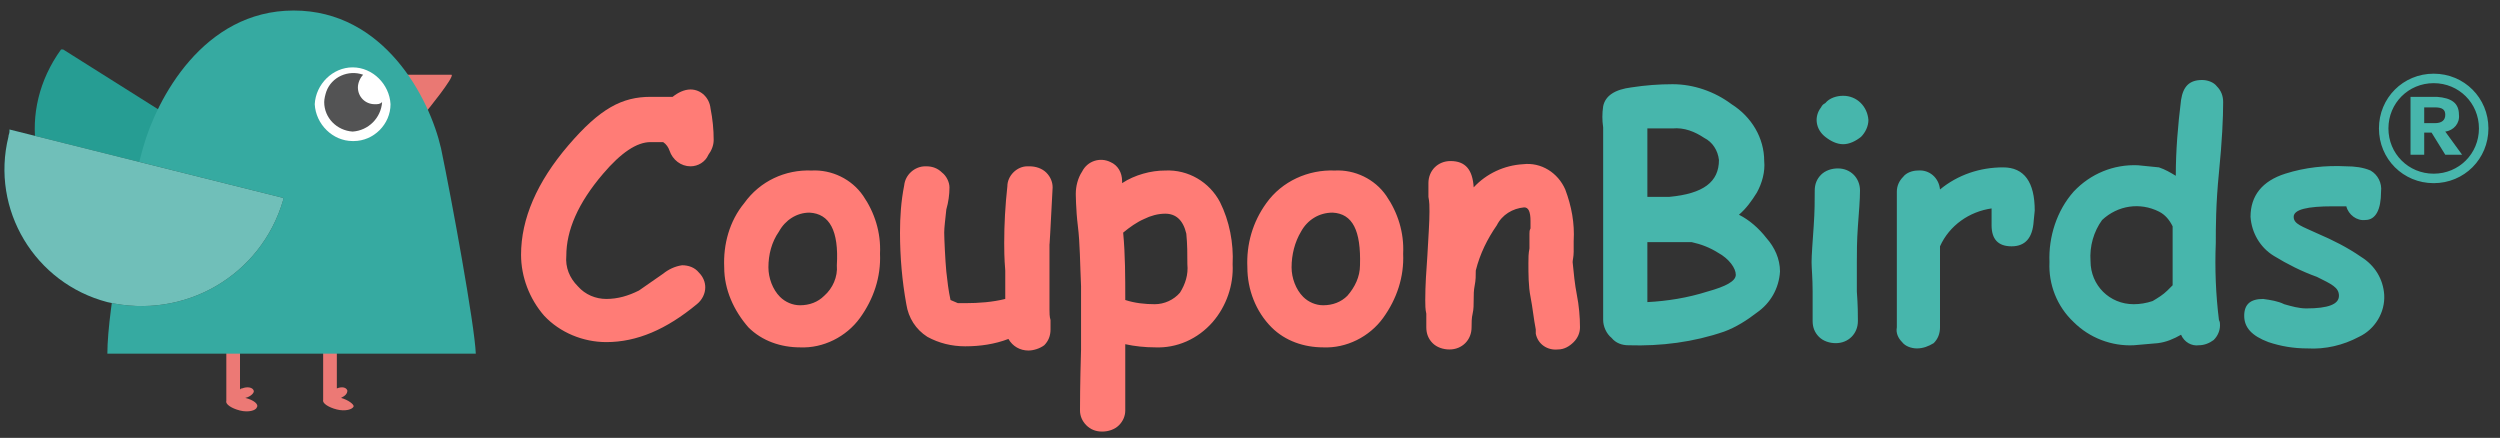
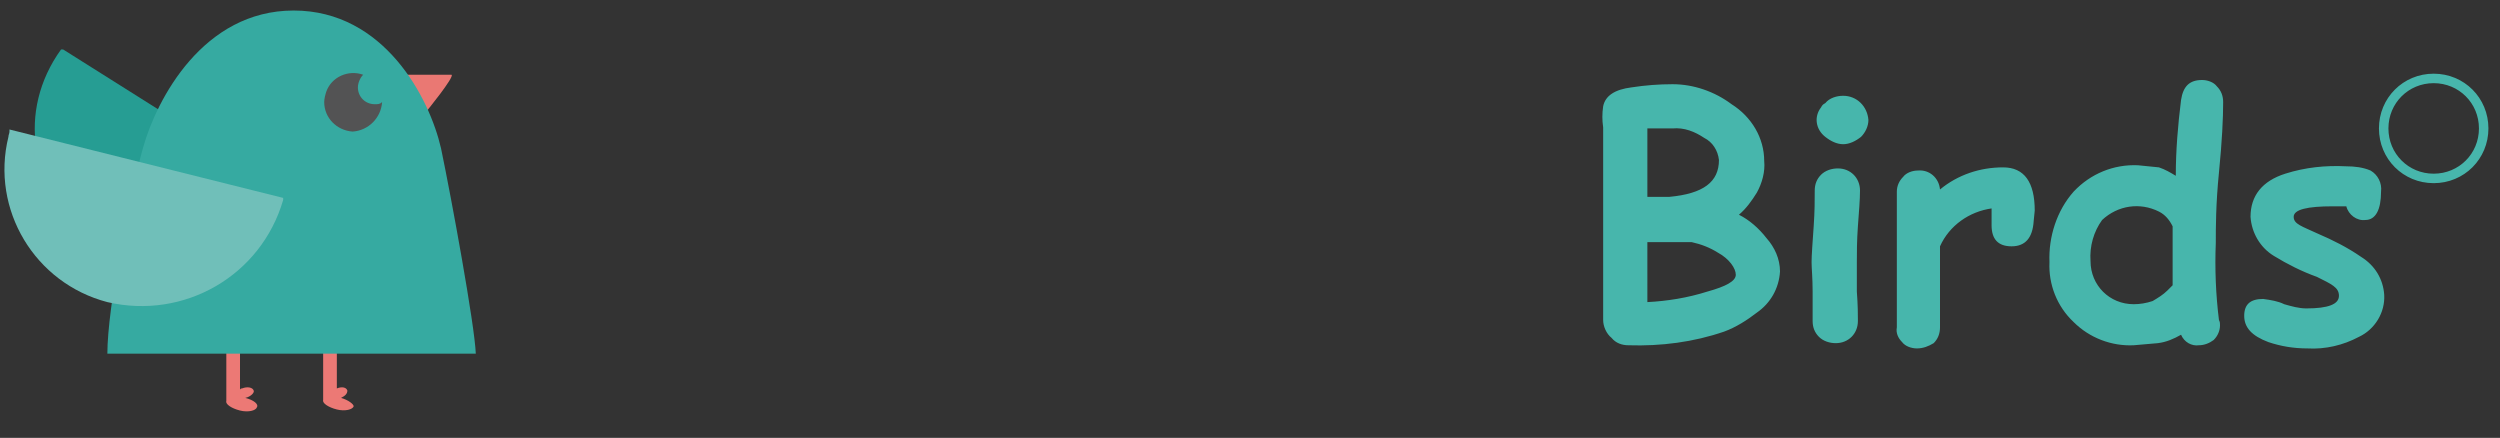
<svg xmlns="http://www.w3.org/2000/svg" version="1.1" id="图层_1" x="0" y="0" viewBox="0 0 237.5 41.6" xml:space="preserve">
  <rect x="0" y="0" width="237.5" height="41.6" fill="#333333" stroke="none" />
  <style>.st2{fill:#47b6ac}</style>
  <path d="M23.3 37.8c.5-.1.9-.5.8-.7-.1-.3-.6-.4-1.1-.2-.1 0-.1 0-.2.1v-5.3l-.3-.2h-.7l-.3.2v6.4c-.1.3.5.7 1.3.9s1.5 0 1.6-.3c.2-.3-.3-.7-1.1-.9zm9.1 0c.4-.2.6-.4.6-.7-.1-.3-.5-.4-1-.2v-5c0-.2-.1-.3-.2-.3H31l-.3.2V38c-.1.3.5.7 1.3.9.8.2 1.5 0 1.6-.3 0-.2-.5-.6-1.2-.8z" fill="#ec7975" />
-   <path d="M65.6 8.5c-.6 0-1.2.3-1.7.7h-2.1c-2.7 0-4.8 1.1-7.8 4.6s-4.5 7-4.5 10.4c0 2.1.8 4.2 2.2 5.8 1.5 1.6 3.7 2.5 5.9 2.5 2.9 0 5.7-1.2 8.6-3.6.5-.4.8-1 .8-1.6 0-.5-.2-1-.6-1.4-.4-.5-1-.7-1.6-.7-.7.1-1.3.4-1.8.8l-2.3 1.6c-1 .5-2 .8-3.1.8-1 0-2-.4-2.7-1.2-.8-.8-1.2-1.8-1.1-2.9 0-2.4 1.1-5 3.5-7.8 1.7-2 3.2-3 4.5-3H63c.3.2.5.5.6.8.3.9 1.1 1.5 2 1.5.7 0 1.4-.4 1.7-1.1.3-.4.5-.9.5-1.4 0-1-.1-2-.3-3-.1-1-.9-1.8-1.9-1.8zm11.5 7.7c-2.5-.1-4.9 1-6.4 3.1-1.4 1.7-2 3.9-1.9 6.1 0 2.1.9 4.1 2.3 5.7 1.3 1.3 3.1 1.9 4.9 1.9 2.2.1 4.4-1 5.7-2.8 1.3-1.8 2-3.9 1.9-6.1.1-2-.5-3.9-1.6-5.5s-3-2.5-4.9-2.4zm2.4 9c.1 1.1-.4 2.2-1.2 2.9-.6.6-1.4.9-2.3.9-.7 0-1.4-.3-1.9-.8-.7-.7-1.1-1.8-1.1-2.8 0-1.2.3-2.4 1-3.4.6-1.1 1.7-1.8 2.9-1.8 1.9.1 2.8 1.7 2.6 5zm20.5-7.4c0-.5-.2-1-.6-1.4-.4-.4-1-.6-1.6-.6h-.2c-1 0-1.9.9-1.9 1.9-.2 1.8-.3 3.6-.3 5.4 0 .5 0 1.4.1 2.6v2.7c-1.2.3-2.5.4-3.8.4H91l-.7-.3c-.2-.9-.3-1.8-.4-2.7-.1-1-.2-3.2-.2-3.7s.1-1.2.2-2.2c.2-.7.3-1.4.3-2.1 0-.5-.3-1.1-.7-1.4-.4-.4-.9-.6-1.5-.6h-.1c-1 0-1.9.8-2 1.8-.3 1.5-.4 3-.4 4.5 0 2.3.2 4.6.6 6.8.2 1.3.9 2.4 2 3.1 1.1.6 2.3.9 3.6.9 1.4 0 2.8-.2 4.1-.7.4.7 1.1 1.1 1.9 1.1.5 0 1.1-.2 1.5-.5.4-.4.6-.9.6-1.5v-.9c-.1-.3-.1-.7-.1-1v-6.2c0 .3.1-1.5.3-5.4zm10.7-1.6c-.7 0-1.4.1-2.1.3-.7.2-1.4.5-2 .9v-.2c0-.8-.4-1.5-1.1-1.8-1-.5-2.2-.1-2.7.9-.4.6-.6 1.4-.6 2.1 0-.1 0 1.5.2 3.1s.2 3.5.3 5.7v6c-.1 3.4-.1 5.3-.1 5.8s.2 1 .6 1.4c.4.4.9.6 1.5.6s1.2-.2 1.6-.6c.4-.4.6-.9.6-1.4v-6.3c.9.2 1.9.3 2.8.3 2.1.1 4.1-.8 5.5-2.4 1.3-1.5 2-3.5 1.9-5.5.1-2-.3-4.1-1.2-5.9-1-1.9-3-3.1-5.2-3zm2.1 8.9c.1 1-.2 1.9-.7 2.7-.6.7-1.5 1.1-2.4 1.1-.9 0-1.9-.1-2.8-.4 0-2.2 0-4.3-.2-6.4.6-.5 1.3-1 2-1.3.6-.3 1.3-.5 2-.5 1 0 1.7.6 2 1.9.1 1 .1 1.9.1 2.9zm14-8.9c-2.5-.1-5 1-6.5 3.1-1.3 1.8-1.9 3.9-1.8 6.1 0 2.1.8 4.2 2.3 5.7 1.3 1.3 3.1 1.9 4.9 1.9 2.2.1 4.4-1 5.7-2.8 1.3-1.8 2-3.9 1.9-6.1.1-2-.5-3.9-1.6-5.5s-3-2.5-4.9-2.4zm1.2 11.9c-.6.6-1.4.9-2.3.9-.7 0-1.4-.3-1.9-.8-.7-.7-1.1-1.8-1.1-2.8 0-1.2.3-2.4.9-3.4.6-1.1 1.7-1.8 3-1.8 1.9.1 2.7 1.7 2.6 5 0 1.1-.5 2.1-1.2 2.9zm21.8-.1c-.2-1-.3-2.1-.4-3.1 0-.2.1-.5.1-1v-1c.1-1.7-.2-3.3-.8-4.9-.7-1.6-2.3-2.6-4-2.4-1.8.1-3.5.9-4.7 2.2-.1-1.7-.8-2.5-2.2-2.5-1.2 0-2.1.9-2.1 2.1v1.3c.1.5.1.9.1 1.4 0 1-.1 2.4-.2 4.2-.1 1.4-.2 2.8-.2 4.2 0 .4 0 .9.1 1.3v1.3c0 .6.2 1.1.6 1.5.4.4 1 .6 1.6.6 1.2 0 2.1-.9 2.1-2.1 0-.4 0-.9.1-1.3s.1-.9.1-1.3c0-.5 0-.9.1-1.4.1-.5.1-.9.1-1.4.4-1.6 1.1-3 2-4.3.5-1 1.5-1.6 2.6-1.7.4 0 .6.4.6 1.3v.7c-.1.2-.1.3-.1.5v1.4c-.1.5-.1.9-.1 1.4 0 1 0 2.2.2 3.2s.3 2.1.5 3.1v.4c.2 1 1.1 1.6 2.1 1.5.6 0 1.1-.3 1.5-.7.4-.4.6-.9.6-1.4 0-1-.1-2.1-.3-3.1z" fill="#ff7c76" />
  <path class="st2" d="M165.2 20.4c.7-.6 1.2-1.3 1.7-2.1.5-.9.8-2 .7-3 0-2.2-1.2-4.2-3.1-5.4-1.6-1.2-3.6-1.9-5.6-1.9-1.3 0-2.6.1-3.9.3-1.6.2-2.5.8-2.7 1.8-.1.7-.1 1.3 0 2v18.3c0 .6.3 1.3.8 1.7.4.5 1 .7 1.6.7 3.1.1 6.2-.3 9.1-1.3 1.1-.4 2.2-1.1 3.1-1.8 1.3-.9 2.1-2.3 2.2-3.9 0-1.2-.5-2.3-1.3-3.2-.7-.9-1.6-1.7-2.6-2.2zm-8.7-8.2h2.4c1.1-.1 2.1.3 3 .9.8.4 1.3 1.2 1.4 2.1 0 2.1-1.5 3.2-4.7 3.5h-2.1v-6.5zm5.7 15.5c-1.9.6-3.8.9-5.7 1V23h4.2c.9.2 1.7.5 2.5 1 1.1.6 1.7 1.5 1.7 2.1s-.9 1.1-2.7 1.6zM174.6 16c-.6 0-1.2.2-1.6.6-.4.4-.6.9-.6 1.5 0 .9 0 2-.1 3.4s-.2 2.8-.2 3.4c0 .6.1 1.5.1 2.8v2.8c0 .6.2 1.1.6 1.5.4.4 1 .6 1.6.6 1.2 0 2.1-.9 2.1-2.1 0-.6 0-1.5-.1-2.8v-2.8c0-.9 0-2 .1-3.4s.2-2.5.2-3.4c0-1.2-.9-2.1-2.1-2.1zm.5-6.9c-.6 0-1.3.2-1.7.7-.2.1-.3.2-.4.4-.7.9-.5 2.1.4 2.8.5.4 1.1.7 1.7.7.6 0 1.2-.3 1.7-.7.4-.4.7-1 .7-1.6-.1-1.3-1.1-2.3-2.4-2.3zm15.2 6.8c-2.2 0-4.3.7-6 2.1-.1-1.1-1-1.9-2.1-1.8-.5 0-1.1.2-1.4.6-.4.4-.6.9-.6 1.4v12.9c-.1.5.1 1 .5 1.4.3.4.9.6 1.4.6.6 0 1.1-.2 1.6-.5.4-.4.6-.9.6-1.5v-7.7c.9-2 2.8-3.3 4.9-3.6v1.6c0 1.3.6 2 1.9 2 1.3 0 2-.8 2.1-2.4l.1-1c0-2.7-1-4.1-3-4.1zm20.5.5c.3-3 .4-5.2.4-6.7 0-.6-.2-1.1-.6-1.5-.3-.4-.9-.6-1.4-.6-1.2 0-1.8.6-2 1.9-.3 2.4-.5 4.8-.5 7.2-.5-.3-1-.6-1.6-.8l-2-.2c-2.3-.1-4.5.8-6.1 2.5-1.6 1.8-2.4 4.3-2.3 6.7-.1 2.1.7 4.2 2.3 5.7 1.5 1.5 3.6 2.3 5.7 2.2l2.3-.2c.8-.1 1.5-.4 2.2-.8.3.7 1 1.1 1.7 1 .5 0 1-.2 1.4-.5.4-.4.6-.9.6-1.4 0-.2 0-.3-.1-.5-.3-2.4-.4-4.9-.3-7.3 0-1.5 0-3.7.3-6.7zm-4.4 10.7l-.5.5c-.4.4-.9.7-1.4 1-.6.2-1.2.3-1.8.3-2.3 0-4.1-1.8-4.1-4.1-.1-1.4.3-2.8 1.1-3.9 1.5-1.4 3.6-1.7 5.4-.8.6.3 1 .8 1.3 1.4v5.6zm17.9-2.7c-1.3-.9-2.7-1.6-4.1-2.2-1.5-.7-2.3-.9-2.3-1.6s1.3-1 3.7-1h1.3c.2.8 1 1.4 1.8 1.3 1 0 1.5-1 1.5-2.7.1-.8-.3-1.6-1-2-.7-.3-1.5-.4-2.3-.4-2-.1-3.9.1-5.8.7-2.2.7-3.3 2.1-3.3 4.1.1 1.5.9 2.9 2.2 3.7 1.3.8 2.7 1.5 4.1 2 1.4.7 2.1 1 2.1 1.8s-1 1.2-3.1 1.2c-.7 0-1.4-.2-2.1-.4-.6-.3-1.3-.4-2-.5-1.2 0-1.8.5-1.8 1.6s.7 1.9 2.3 2.5c1.2.4 2.4.6 3.7.6 1.7.1 3.4-.3 4.9-1.1 1.5-.7 2.5-2.3 2.4-4-.1-1.5-.9-2.8-2.2-3.6zM231.2 7c-2.9 0-5.2 2.3-5.2 5.2s2.3 5.2 5.2 5.2 5.2-2.3 5.2-5.2c0-2.9-2.3-5.2-5.2-5.2zm0 9.5c-2.4 0-4.3-1.9-4.3-4.3s1.9-4.3 4.3-4.3 4.3 1.9 4.3 4.3-1.9 4.3-4.3 4.3z" />
-   <path class="st2" d="M233.6 10.9c0-1.1-.7-1.6-2.1-1.7H229v5.5h1.3v-2.1h.7l1.3 2.1h1.6l-1.6-2.2c.8-.1 1.4-.8 1.3-1.6zm-2.3.8h-1v-1.5h1c.7 0 1 .2 1 .7s-.3.8-1 .8z" />
  <path d="M42.9 7.1c.3.2-2.4 3.5-2.4 3.5l-2.7-3.5h5.1z" fill="#ea7873" id="cccccc-8" />
  <path d="M26.8 17.8c-4.3 6-12.4 7.8-18.2 4.1s-7-11.4-2.8-17.2H6l20.8 13.1z" fill-rule="evenodd" clip-rule="evenodd" fill="#269d93" id="cccccc-9" />
  <path d="M41.9 14.1C40.8 9.3 36.5 1 27.9 1s-13 8.4-14.3 13-3.4 15.2-3.4 19.6h35c-.1-2.7-2.3-14.7-3.3-19.5z" fill-rule="evenodd" clip-rule="evenodd" fill="#36aaa1" id="cccccc-10" />
  <g id="cccccc-11" fill-rule="evenodd" clip-rule="evenodd">
-     <path d="M26.9 18.8v.2c-2.1 7.2-9.4 11.4-16.7 9.7C3.3 26.9-.9 19.9.8 13c0-.2.1-.3.1-.5v-.2l26 6.5z" fill="#084840" />
    <path d="M26.9 18.8v.2c-2.1 7.2-9.4 11.4-16.7 9.7C3.3 26.9-.9 19.9.8 13c0-.2.1-.3.1-.5v-.2l26 6.5z" fill="#70bfb9" />
  </g>
-   <path d="M33.5 6.4c1.9 0 3.5 1.6 3.6 3.5 0 1.9-1.6 3.5-3.5 3.5h-.1c-1.9 0-3.5-1.6-3.6-3.5.1-1.9 1.7-3.5 3.6-3.5z" fill-rule="evenodd" clip-rule="evenodd" fill="#fff" id="cccccc-12" />
  <path d="M35.6 9.9c-.9 0-1.6-.7-1.6-1.6 0-.4.2-.9.5-1.2-1.4-.5-3 .2-3.5 1.6-.1.3-.2.7-.2 1 0 1.5 1.2 2.7 2.7 2.8 1.5-.1 2.7-1.3 2.8-2.8-.2.2-.4.2-.7.2z" fill-rule="evenodd" clip-rule="evenodd" fill="#535354" id="cccccc-13" />
</svg>